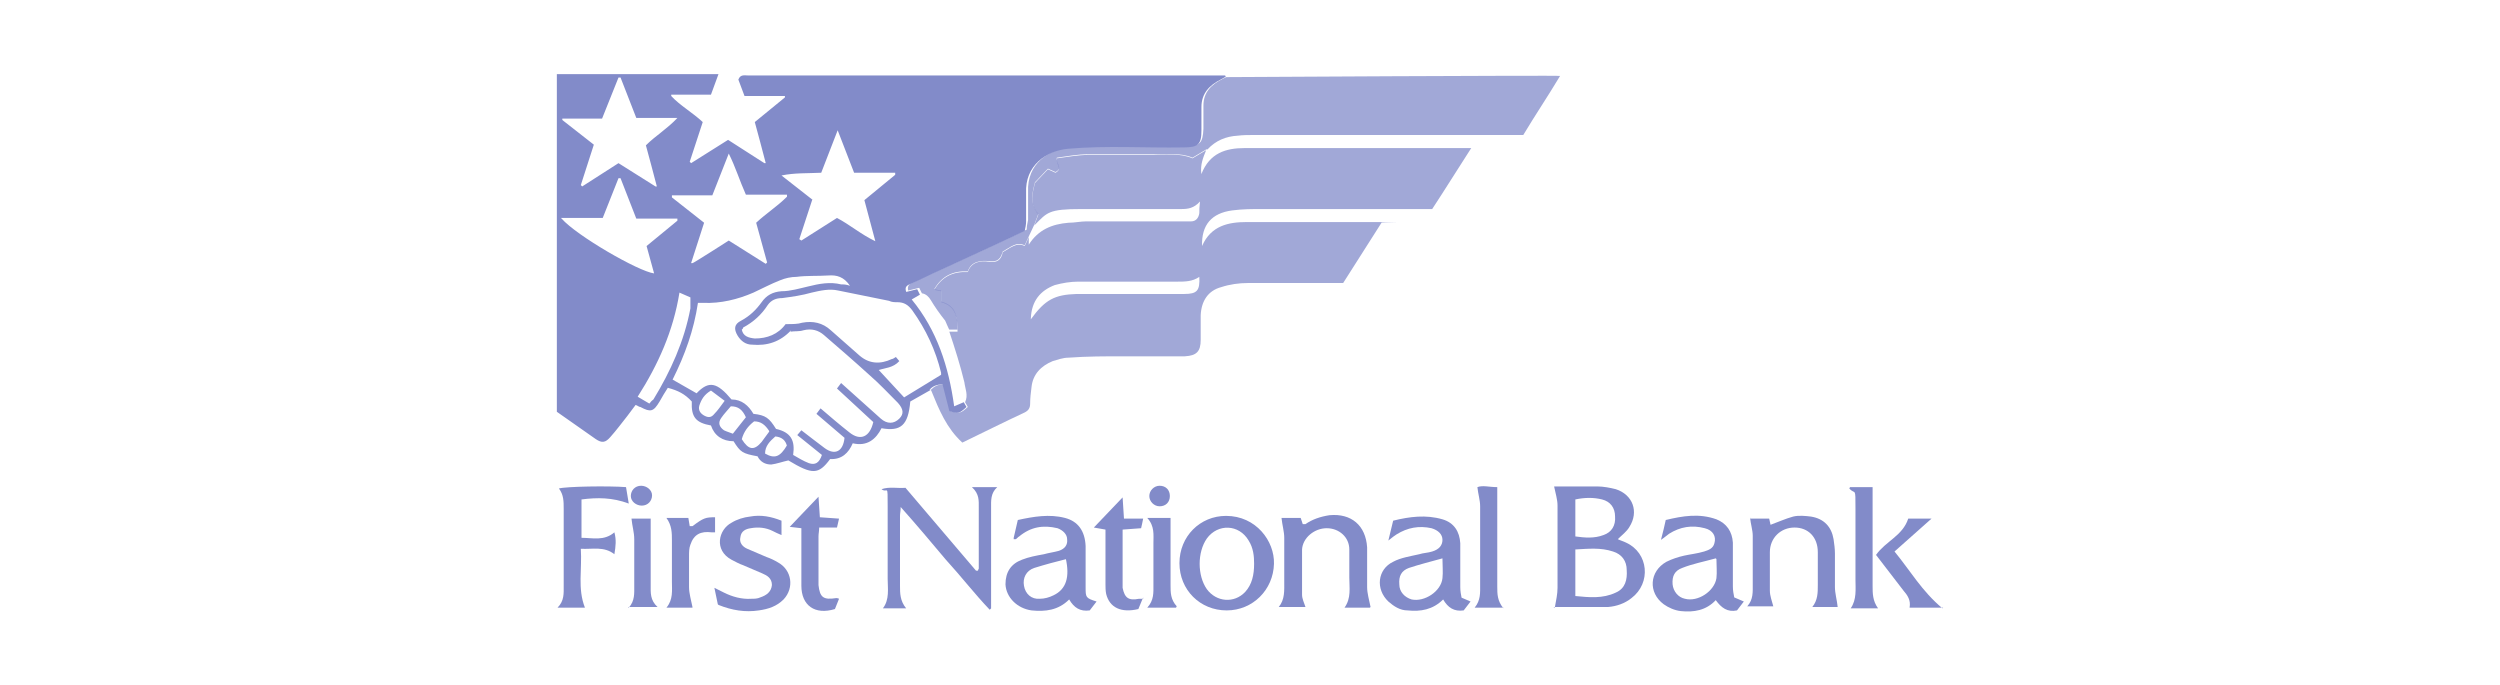
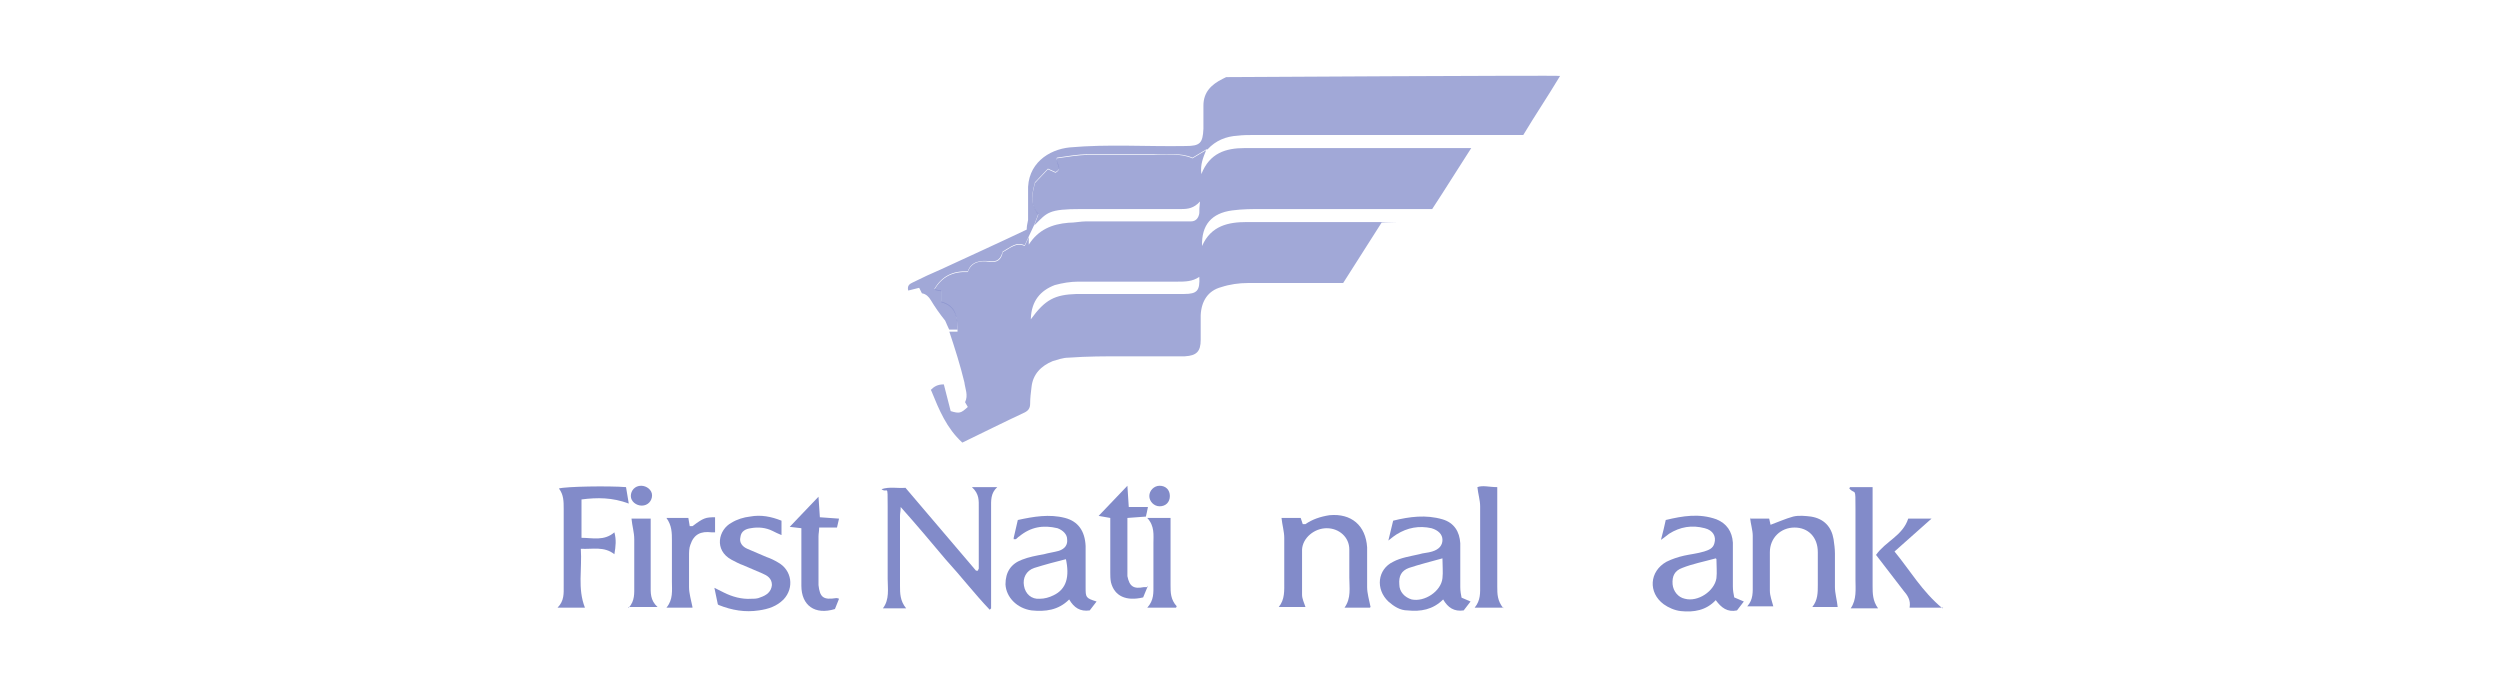
<svg xmlns="http://www.w3.org/2000/svg" id="a" viewBox="0 0 365 100">
  <defs>
    <style>.cls-1,.cls-2{fill:#828bc9;}.cls-2{opacity:.75;}</style>
  </defs>
  <g id="b">
-     <path class="cls-1" d="M135.9,56.92l-3,1.7c-.3,3.5-1.4,4.4-4.2,3.9-.8,1.6-2.1,2.7-4.2,2.2-.6,1.4-1.6,2.4-3.3,2.3-1.7,2.3-2.6,2.3-6.1.2-.9.2-1.7.5-2.5.6-.9,0-1.6-.4-2-1.2-2.2-.4-2.5-.6-3.5-2.2-1.6,0-2.8-.8-3.3-2.3-2.2-.4-2.9-1.2-2.8-3.5-1-1.1-2-1.6-3.5-2-.4.6-.8,1.3-1.2,2-.9,1.5-1.3,1.6-2.8.8-.2,0-.4-.2-.7-.3-.4.5-.8,1.1-1.2,1.6-.8,1-1.6,2.1-2.5,3.1-.7.8-1.2.9-2.1.3-1.9-1.3-3.8-2.7-5.7-4V10.82h23.6l-1.1,3h-5.8v.2c1.3,1.4,3.1,2.4,4.6,3.8l-1.9,5.8.2.2,5.4-3.4,5.3,3.4h.2c0-.1-1.6-6-1.6-6l4.4-3.6v-.2h-5.9l-.9-2.4c.3-.8.9-.6,1.5-.6h68.4c.4,0,1.17,0,1.17,0l.09.16c-.1.1-.55.31-.75.44-1.6.8-2.8,2-2.8,4v3.4c0,2.1-.5,2.5-2.6,2.5-5.6.1-11.2-.3-16.9.2-3.1.3-6.3,2.4-6.1,6.5v4.1c0,.5-.1.9-.2,1.4-4.2,2-8.4,3.9-12.5,5.8-1.4.6-2.7,1.3-4.1,1.9-.5.2-1,.4-.7,1.2l1.6-.4.4.8-1.2.7c3.7,4.5,5.4,9.8,6.2,15.6l1.4-.6.4.7c-1.1,1-1.2,1-2.5.6l-1-3.9c-.9,0-1.5.3-1.9.8h.2ZM115.5,48.22c-1.6,1.7-3.5,2.3-5.7,2.1-.9,0-1.6-.5-2.1-1.3-.6-1-.5-1.7.5-2.2,1.3-.7,2.2-1.6,3-2.7.7-1,1.6-1.5,2.9-1.6,1.3,0,2.6-.4,3.9-.7,1.6-.4,3.2-.7,4.8-.3.4,0,.7,0,1.3.2-.9-1.3-1.9-1.6-3.2-1.5-1.5.1-3.1,0-4.6.2-.8,0-1.7.2-2.4.5-1.3.5-2.6,1.2-3.9,1.8-2.3,1-4.8,1.6-7.3,1.5h-.8c-.6,4-1.9,7.6-3.7,11.2l3.5,2c1.8-1.9,3-1.6,5.1.9,1.5,0,2.5.9,3.2,2.1,1.8.2,2.3.6,3.3,2.2,2.2.5,2.8,1.7,2.5,3.8.7.4,1.5.9,2.3,1.2.9.3,1.5,0,1.9-1.2l-3.6-2.9.6-.7c1.2.9,2.3,1.8,3.4,2.6,1.5,1.1,2.7.5,2.9-1.5l-4.1-3.5.6-.8c1.4,1.2,2.8,2.4,4.2,3.5,1.6,1.3,3,.7,3.5-1.5l-5.3-4.9.6-.8c2.1,1.9,3.9,3.5,5.8,5.2.9.8,1.9.8,2.7,0,.7-.7.6-1.4-.2-2.3-1.4-1.4-2.7-2.8-4.2-4.1-2.2-2-4.4-3.9-6.6-5.8-.8-.7-1.8-1-3-.7-.6.2-1.2.1-1.9.2h0l.1-.2ZM114.9,47.32c.8,0,1.6,0,2.2-.2,1.6-.3,3,0,4.2,1.1,1.4,1.2,2.8,2.5,4.2,3.7,1.4,1.2,3,1.3,4.7.5.2,0,.4-.2.6-.3l.5.6c-.9,1-2.1,1-3,1.3l3.7,4,5.4-3.3v-.3c-.8-3.3-2.2-6.3-4.2-9.1-.6-.8-1.2-1.2-2.2-1.2-.4,0-.8,0-1.2-.2-2.5-.5-4.9-1-7.4-1.5-1.3-.3-2.6,0-3.9.3-1.4.4-2.8.6-4.3.8-.9,0-1.6.3-2.1,1-.9,1.4-2.1,2.5-3.6,3.3,0,0,0,.2-.2.3.2,1,1,1.2,1.9,1.3,1.8,0,3.4-.6,4.5-2.1h.2ZM110.4,32.52c1.5-1.4,3.1-2.4,4.5-3.8v-.3h-6c-.9-2-1.5-4-2.5-6l-2.4,6.1h-5.9v.3l4.7,3.7-1.9,5.9h.2c0,.1,5.3-3.3,5.3-3.3l5.4,3.4.2-.2-1.6-5.8h0ZM118.6,29.12l-1.9,5.8.3.2,5.2-3.3c1.9,1,3.5,2.4,5.6,3.4l-1.6-6,4.5-3.7v-.3h-6l-2.4-6.2-2.4,6.2c-2,.1-3.9,0-5.8.4l4.6,3.6h0l-.1-.1ZM92.9,17.22l-2.3-5.9h-.3l-2.4,6h-5.8v.2l4.6,3.6-1.9,5.9.2.2,5.3-3.4,5.4,3.4h.2c0-.1-1.6-6-1.6-6,1.4-1.4,3.1-2.4,4.6-4h-6.2.2ZM82,31.92c2.2,2.5,11.2,7.7,13.5,8l-1.1-4,4.5-3.7v-.3h-6l-2.3-5.9h-.3l-2.3,5.8h-6.1l.1.1ZM94.9,58.82c.2-.3.4-.4.5-.5,2.5-4.1,4.5-8.5,5.4-13.3v-1.6l-1.6-.7c-.9,5.6-3.1,10.5-6.1,15.2l1.7,1h0l.1-.1ZM107,63.32l1.9-2.4c-.5-1.1-1.1-1.6-2.2-1.6-.4.5-1,1.1-1.4,1.7-.5.7-.3,1.3.4,1.8.4.2.8.3,1.3.5ZM112.3,62.92c-.6-.9-1.2-1.4-2.2-1.4-.9.7-1.5,1.5-1.8,2.6,1,1.6,1.8,1.7,2.9.4.4-.5.7-1,1.1-1.5h0v-.1ZM103.8,57.02c-1,.6-1.4,1.3-1.7,2.2-.2.7.2,1.2.8,1.5.6.3,1,.2,1.4-.3.5-.5.9-1.1,1.5-1.9l-2-1.5h0ZM114.9,65.12c-.2-.8-.7-1.3-1.7-1.4-.8.7-1.5,1.4-1.5,2.5,1.4.8,2.2.5,3.2-1.2v.1Z" />
    <path class="cls-2" d="M135.9,56.92c.5-.5,1-.8,1.9-.8l1,3.9c1.3.4,1.5.3,2.5-.6l-.4-.7c.5-1,0-2-.1-2.9-.6-2.5-1.4-5-2.2-7.4h1.2c0-2-.2-3.7-2.4-4.3v-1.6l-1-.2c1.1-1.9,2.7-2.7,4.9-2.6.5-1.5,1.9-1.7,3.1-1.5,1.3.2,1.8-.4,2-1.4,1.1-.6,2-1.5,3.2-.9l.6-1.3v1.1c1.4-2.2,3.4-3,5.8-3.2.9,0,1.8-.2,2.6-.2h13.8c4.6,0,1,0,1.5,0,.7,0,1.1-.5,1.2-1.2,0-.5,0-.9.1-1.7-.9,1-1.8,1.1-2.7,1.1h-14.6c-4.9,0-5,.5-6.9,2.4l.6-1.6c-1.4-1.6-.8-3.3-.5-4.6l1.9-2,1.1.5c1.1-.6,0-1.2.2-2.1,1.5-.2,3.1-.5,4.6-.5h9.4c2,0,4-.3,5.8.5l2-1.2c-.4,1-.9,2.1-.7,3.5,1.2-3.1,3.6-3.8,6.3-3.8h33.1c-2,3.1-3.8,6-5.7,8.9h-24.8c-1.5,0-2.9,0-4.4.2-3,.4-4.5,2.1-4.4,5.2,1.3-3,3.9-3.5,6.5-3.5h19c6.3,0,.3,0,.7.1l-5.6,8.8h-13.9c-1.3,0-2.7.2-3.9.6-1.9.5-2.9,2-3,4.1v3.6c0,1.7-.6,2.3-2.3,2.4h-8.9c-2.7,0-5.4,0-8.1.2-.8,0-1.6.3-2.3.5-1.7.7-2.9,1.9-3.1,3.8-.1.8-.2,1.6-.2,2.4,0,.6-.2,1-.8,1.3-3,1.4-6,2.9-9.1,4.4-2.3-2.1-3.4-4.8-4.5-7.5h0l-.1-.2ZM150.5,46.62c2.1-2.9,3.5-3.6,6.7-3.7h15.7c1.9,0,2.3-.5,2.2-2.5-1,.7-2.1.7-3.2.7h-14.5c-1.1,0-2.3.2-3.4.5-2.1.8-3.4,2.3-3.5,4.9h0v.1Z" />
    <path class="cls-2" d="M176.1,21.82l-2,1.2c-1.8-.8-3.8-.4-5.8-.5h-9.4c-1.6,0-3.1.3-4.6.5-.2.8,1,1.5-.2,2.1l-1.1-.5-1.9,2c-.3,1.3-.9,3,.5,4.6l-.6,1.6-.8,1.7-.6,1.3c-1.2-.6-2.1.3-3.2.9-.3,1-.7,1.6-2,1.4-1.2-.1-2.6,0-3.1,1.5-2.2-.1-3.8.7-4.9,2.6l1,.2v1.6c2.2.6,2.4,2.2,2.4,4.1h-1.2c0,.1-.6-1.3-.6-1.3-.8-1-1.5-2-2.1-3-.3-.5-.7-.9-1.3-1l-.4-.8-1.6.4c-.2-.8.3-1,.7-1.2,1.4-.7,2.7-1.3,4.1-1.9,4.1-1.9,8.3-3.8,12.5-5.8,0-.5.1-.9.2-1.4v-4.1c-.2-4.1,3-6.2,6.1-6.5,5.6-.5,11.2-.1,16.9-.2,2.1,0,2.5-.4,2.6-2.5v-3.4c0-2,1.2-3.1,2.8-3.9.2-.1.32-.16.52-.26,0,0,48.83-.29,48.75-.17-1.82,3.04-3.65,5.74-5.37,8.62h-39.3c-.8,0-1.6,0-2.4.1-1.7.1-3.2.7-4.4,2h-.2Z" />
-     <path class="cls-1" d="M227,88.72c.2-1.1.4-2,.4-2.9v-12c0-.9-.3-1.8-.5-2.8h6.3c.9,0,1.9.2,2.7.4,2.5.8,3.4,3.3,2,5.5-.4.7-1.1,1.2-1.7,1.8.4.2.8.3,1.2.5,3.3,1.5,3.7,5.9.8,8.1-1,.8-2.2,1.2-3.4,1.3h-8l.2.1ZM230,87.02c2,.2,4,.4,5.9-.5,1.4-.6,1.7-1.9,1.6-3.3,0-1.3-.7-2.3-2-2.7-1.8-.6-3.6-.4-5.5-.3v6.8h0ZM230,78.32c1.4.2,2.8.3,4.1-.2,1.2-.4,1.8-1.4,1.7-2.7,0-1.3-.7-2.2-1.9-2.5s-2.5-.3-3.9,0v5.3h0v.1Z" />
    <path class="cls-1" d="M142.9,83.02v-8.9c0-1,.1-2-1-3h3.7c-1,.9-.9,2-.9,3.1v14.6l-.2.2c-2.2-2.3-4.2-4.9-6.4-7.3-2.1-2.5-4.2-5-6.6-7.7,0,.6-.1.9-.1,1.3v10.2c0,1.1,0,2.2.9,3.3h-3.4c1-1.3.7-2.9.7-4.3v-10.6c0-3.5,0-1.8-.9-2.5,1.2-.4,2.3-.1,3.5-.2,3.4,4,6.9,8.1,10.3,12.1h.3v-.1l.1-.2Z" />
    <path class="cls-1" d="M148,78.52l.6-2.6c2.3-.5,4.6-.9,6.9-.3,1.9.5,2.9,1.9,3,4.1v6c0,1.5,0,1.6,1.6,2.1l-1,1.3c-1.4.2-2.3-.4-3-1.6-1.6,1.6-3.5,1.8-5.5,1.6-2.1-.3-3.7-1.9-3.8-3.8,0-1.8.8-3,2.4-3.6,1-.4,2.1-.6,3.2-.8.7-.2,1.5-.3,2.2-.5.9-.3,1.3-.9,1.2-1.7,0-.7-.6-1.3-1.4-1.6-2.1-.5-3.9-.2-5.6,1.2-.2.1-.3.3-.5.4h-.3v-.2ZM155.7,81.62c-1.6.4-3.1.8-4.7,1.3-1.2.4-1.7,1.5-1.5,2.6.2,1.2,1.1,2,2.3,1.9.7,0,1.4-.2,2-.5,1.9-.9,2.4-2.7,1.8-5.4l.1.1Z" />
    <path class="cls-1" d="M253.2,87.22l1.4.6-1,1.3c-1.4.3-2.3-.4-3.1-1.5-1.4,1.5-3.2,1.8-5.1,1.6-.9-.1-1.8-.5-2.5-1-2.3-1.7-2.1-4.8.4-6.2.8-.4,1.7-.7,2.6-.9.9-.2,1.9-.3,2.9-.6.6-.2,1.3-.4,1.5-1.2.3-1-.2-1.9-1.4-2.2-1.9-.5-3.6-.2-5.2.8-.3.2-.6.5-1.2.9.3-1.1.5-2,.7-2.9,2.5-.6,4.9-1,7.4-.1,1.5.6,2.3,1.8,2.4,3.4v6.4c0,.6.1,1.1.2,1.6h0ZM250.5,81.52c-1.8.5-3.4.8-4.9,1.4-1.1.4-1.5,1.2-1.4,2.4.1,1,.8,1.9,1.8,2.1,1.9.5,4.3-1.1,4.6-3,.1-.9,0-1.8,0-2.8h0l-.1-.1Z" />
    <path class="cls-1" d="M213.3,87.22l1.4.6-1,1.3c-1.4.2-2.3-.4-3-1.6-1.5,1.5-3.3,1.8-5.2,1.6-1.1,0-2-.6-2.8-1.3-1.9-1.8-1.6-4.7.7-5.8,1.1-.6,2.5-.8,3.8-1.1.6-.2,1.3-.2,1.9-.4,1-.3,1.5-.9,1.5-1.7s-.6-1.4-1.6-1.7c-1.8-.4-3.5-.1-5.1.9-.3.2-.6.4-1.2.9l.7-2.9c2.4-.6,4.8-.9,7.2-.2,1.7.5,2.5,1.8,2.6,3.5v6.4c0,.6.1,1.1.2,1.6h0l-.1-.1ZM210.6,81.52c-1.8.5-3.4.9-4.9,1.4-1.1.4-1.5,1.2-1.4,2.4,0,1.1.8,1.9,1.8,2.2,1.9.4,4.3-1.2,4.5-3.1.1-.9,0-1.8,0-2.8h0v-.1Z" />
-     <path class="cls-1" d="M179.1,89.12c-3.9,0-6.9-3-6.9-6.9s3-6.9,6.8-6.9c4.4,0,7.1,3.7,7,7-.1,3.8-3.1,6.8-6.9,6.8h0ZM183.1,82.32c0-1.1-.1-2.3-.8-3.4-1.4-2.4-4.5-2.5-6.1-.3-1.4,2-1.4,5.4,0,7.4,1.4,1.9,4,2.1,5.6.4,1-1.1,1.3-2.5,1.3-4.1h0Z" />
    <path class="cls-1" d="M200,88.72h-3.7c1-1.4.7-2.9.7-4.4v-4.1c0-1.8-1.5-3.1-3.3-3.1s-3.5,1.4-3.6,3.1v6.6c0,.6.3,1.2.5,1.8h-3.9c.9-1.1.8-2.4.8-3.7v-6.4c0-.9-.3-1.9-.4-2.9h2.8l.3.9h.4c1-.7,2.2-1.1,3.5-1.3,3.2-.3,5.3,1.5,5.5,4.7v5.8c0,.9.3,1.9.5,2.9h0l-.1.1Z" />
    <path class="cls-1" d="M255.5,75.72h2.8l.2.9c1.1-.4,2.2-.9,3.3-1.2.8-.2,1.8-.1,2.6,0,1.9.3,3,1.5,3.3,3.3.1.7.2,1.4.2,2.1v4.9c0,.9.3,1.9.4,2.9h-3.7c.8-1,.8-2.1.8-3.2v-4.8c0-2.2-1.4-3.6-3.4-3.6s-3.6,1.5-3.6,3.6v5.6c0,.8.3,1.5.5,2.3h-3.8c.9-1,.8-2.1.8-3.3v-7c0-.8-.3-1.7-.4-2.7h0v.2Z" />
    <path class="cls-1" d="M84.9,78.52c1.6,0,3.3.5,4.8-.8.3,1.1.2,2,0,3.2-1.5-1.2-3.2-.7-4.9-.8.2,3-.5,5.8.6,8.6h-4c1-1,.9-2.1.9-3.2v-11.2c0-1.1,0-2.1-.7-3,1-.3,7.3-.4,9.8-.2l.4,2.4c-2.4-.9-4.6-.9-6.9-.6v5.5h0v.1Z" />
    <path class="cls-1" d="M104.8,88.22l-.5-2.4c.6.3,1,.5,1.4.7,1.2.6,2.6,1,4,.9.4,0,.9,0,1.3-.2.9-.3,1.6-.8,1.7-1.8,0-1-.7-1.4-1.4-1.7-.9-.4-1.9-.8-2.8-1.2-.6-.2-1.1-.5-1.7-.8-2.6-1.4-1.9-4.4,0-5.4.8-.5,1.8-.8,2.7-.9,1.6-.3,3.1,0,4.6.6v2.1c-.5-.2-.9-.4-1.3-.6-1-.5-2.1-.6-3.2-.4-.7.1-1.4.4-1.5,1.3-.2.8.3,1.4,1,1.7.9.4,1.9.8,2.8,1.2.6.2,1.2.5,1.7.8,2,1.1,2.4,3.7.8,5.4-1,1-2.2,1.4-3.6,1.6-2,.3-3.9,0-5.9-.8h0l-.1-.1Z" />
    <path class="cls-1" d="M117,77.12l-1.7-.2c1.4-1.5,2.7-2.8,4.2-4.4l.2,3,2.8.2-.3,1.3h-2.6c0,.5-.1.9-.1,1.3v6.4c0,2.2,0,.4,0,.7.2,1.8.7,2.2,2.6,1.9,0,0,.2,0,.4.1l-.6,1.5c-2.9.9-4.9-.5-4.9-3.4v-6.9c0-2.3,0-.9,0-1.4h0v-.1Z" />
-     <path class="cls-1" d="M166.9,87.22l-.7,1.7c-2.5.6-4.2-.2-4.7-2.2-.1-.5-.1-1-.1-1.4v-8l-1.7-.3,4.2-4.4.2,3.1h2.8c0,.1-.3,1.4-.3,1.4l-2.7.2v8.5c.3,1.5.9,1.9,2.4,1.6h.6v-.2Z" />
+     <path class="cls-1" d="M166.9,87.22c-2.5.6-4.2-.2-4.7-2.2-.1-.5-.1-1-.1-1.4v-8l-1.7-.3,4.2-4.4.2,3.1h2.8c0,.1-.3,1.4-.3,1.4l-2.7.2v8.5c.3,1.5.9,1.9,2.4,1.6h.6v-.2Z" />
    <path class="cls-1" d="M219.5,88.72h-4.2c.9-1.1.8-2.2.8-3.4v-11.4c0-.9-.3-1.8-.4-2.8.8-.3,1.7,0,2.9,0v14.5c0,1.1,0,2.1.9,3.2h0v-.1Z" />
    <path class="cls-1" d="M270.1,71.12h3.3v14.4c0,1.1,0,2.2.8,3.3h-4c.9-1.3.7-2.8.7-4.2v-10.3c0-3.4,0-2-.9-3h0l.1-.2Z" />
    <path class="cls-1" d="M101.1,88.72h-3.8c1-1.2.8-2.5.8-3.8v-6c0-1.1,0-2.2-.8-3.3h3.2l.2,1.2h.4c1.6-1.2,1.9-1.3,3.3-1.3v2.2h-.5c-1.6-.2-2.6.3-3.1,1.8-.2.5-.2,1.1-.2,1.7v4.5c0,.9.3,1.9.5,2.9h0v.1Z" />
    <path class="cls-1" d="M283.7,88.72h-4.9c.2-1.1-.3-1.8-.9-2.5-1.3-1.7-2.6-3.4-4-5.2,1.4-2,3.9-2.8,4.7-5.3h3.4c-1.8,1.6-3.5,3.1-5.4,4.8,2.3,2.8,4,5.8,7,8.3h0l.1-.1Z" />
    <path class="cls-1" d="M171.7,88.72h-4.2c1-1.1.9-2.2.9-3.4v-6c0-1.2.2-2.5-.9-3.7h3.4v9.8c0,1.1,0,2.1.9,3.1l-.1.2Z" />
    <path class="cls-1" d="M91.8,88.72c.9-1,.8-2.1.8-3.2v-6.8c0-1-.3-1.9-.4-3h2.8v9.7c0,1.1-.1,2.2,1,3.2h-4.3l.1.1Z" />
    <path class="cls-1" d="M93.6,70.92c.8,0,1.6.6,1.6,1.4s-.6,1.5-1.5,1.5c-.8,0-1.6-.6-1.6-1.4s.6-1.5,1.5-1.5h0Z" />
    <path class="cls-1" d="M169.3,70.92c.9,0,1.5.6,1.5,1.5s-.6,1.5-1.5,1.5c-.8,0-1.5-.7-1.5-1.5s.7-1.5,1.5-1.5h0Z" />
  </g>
</svg>